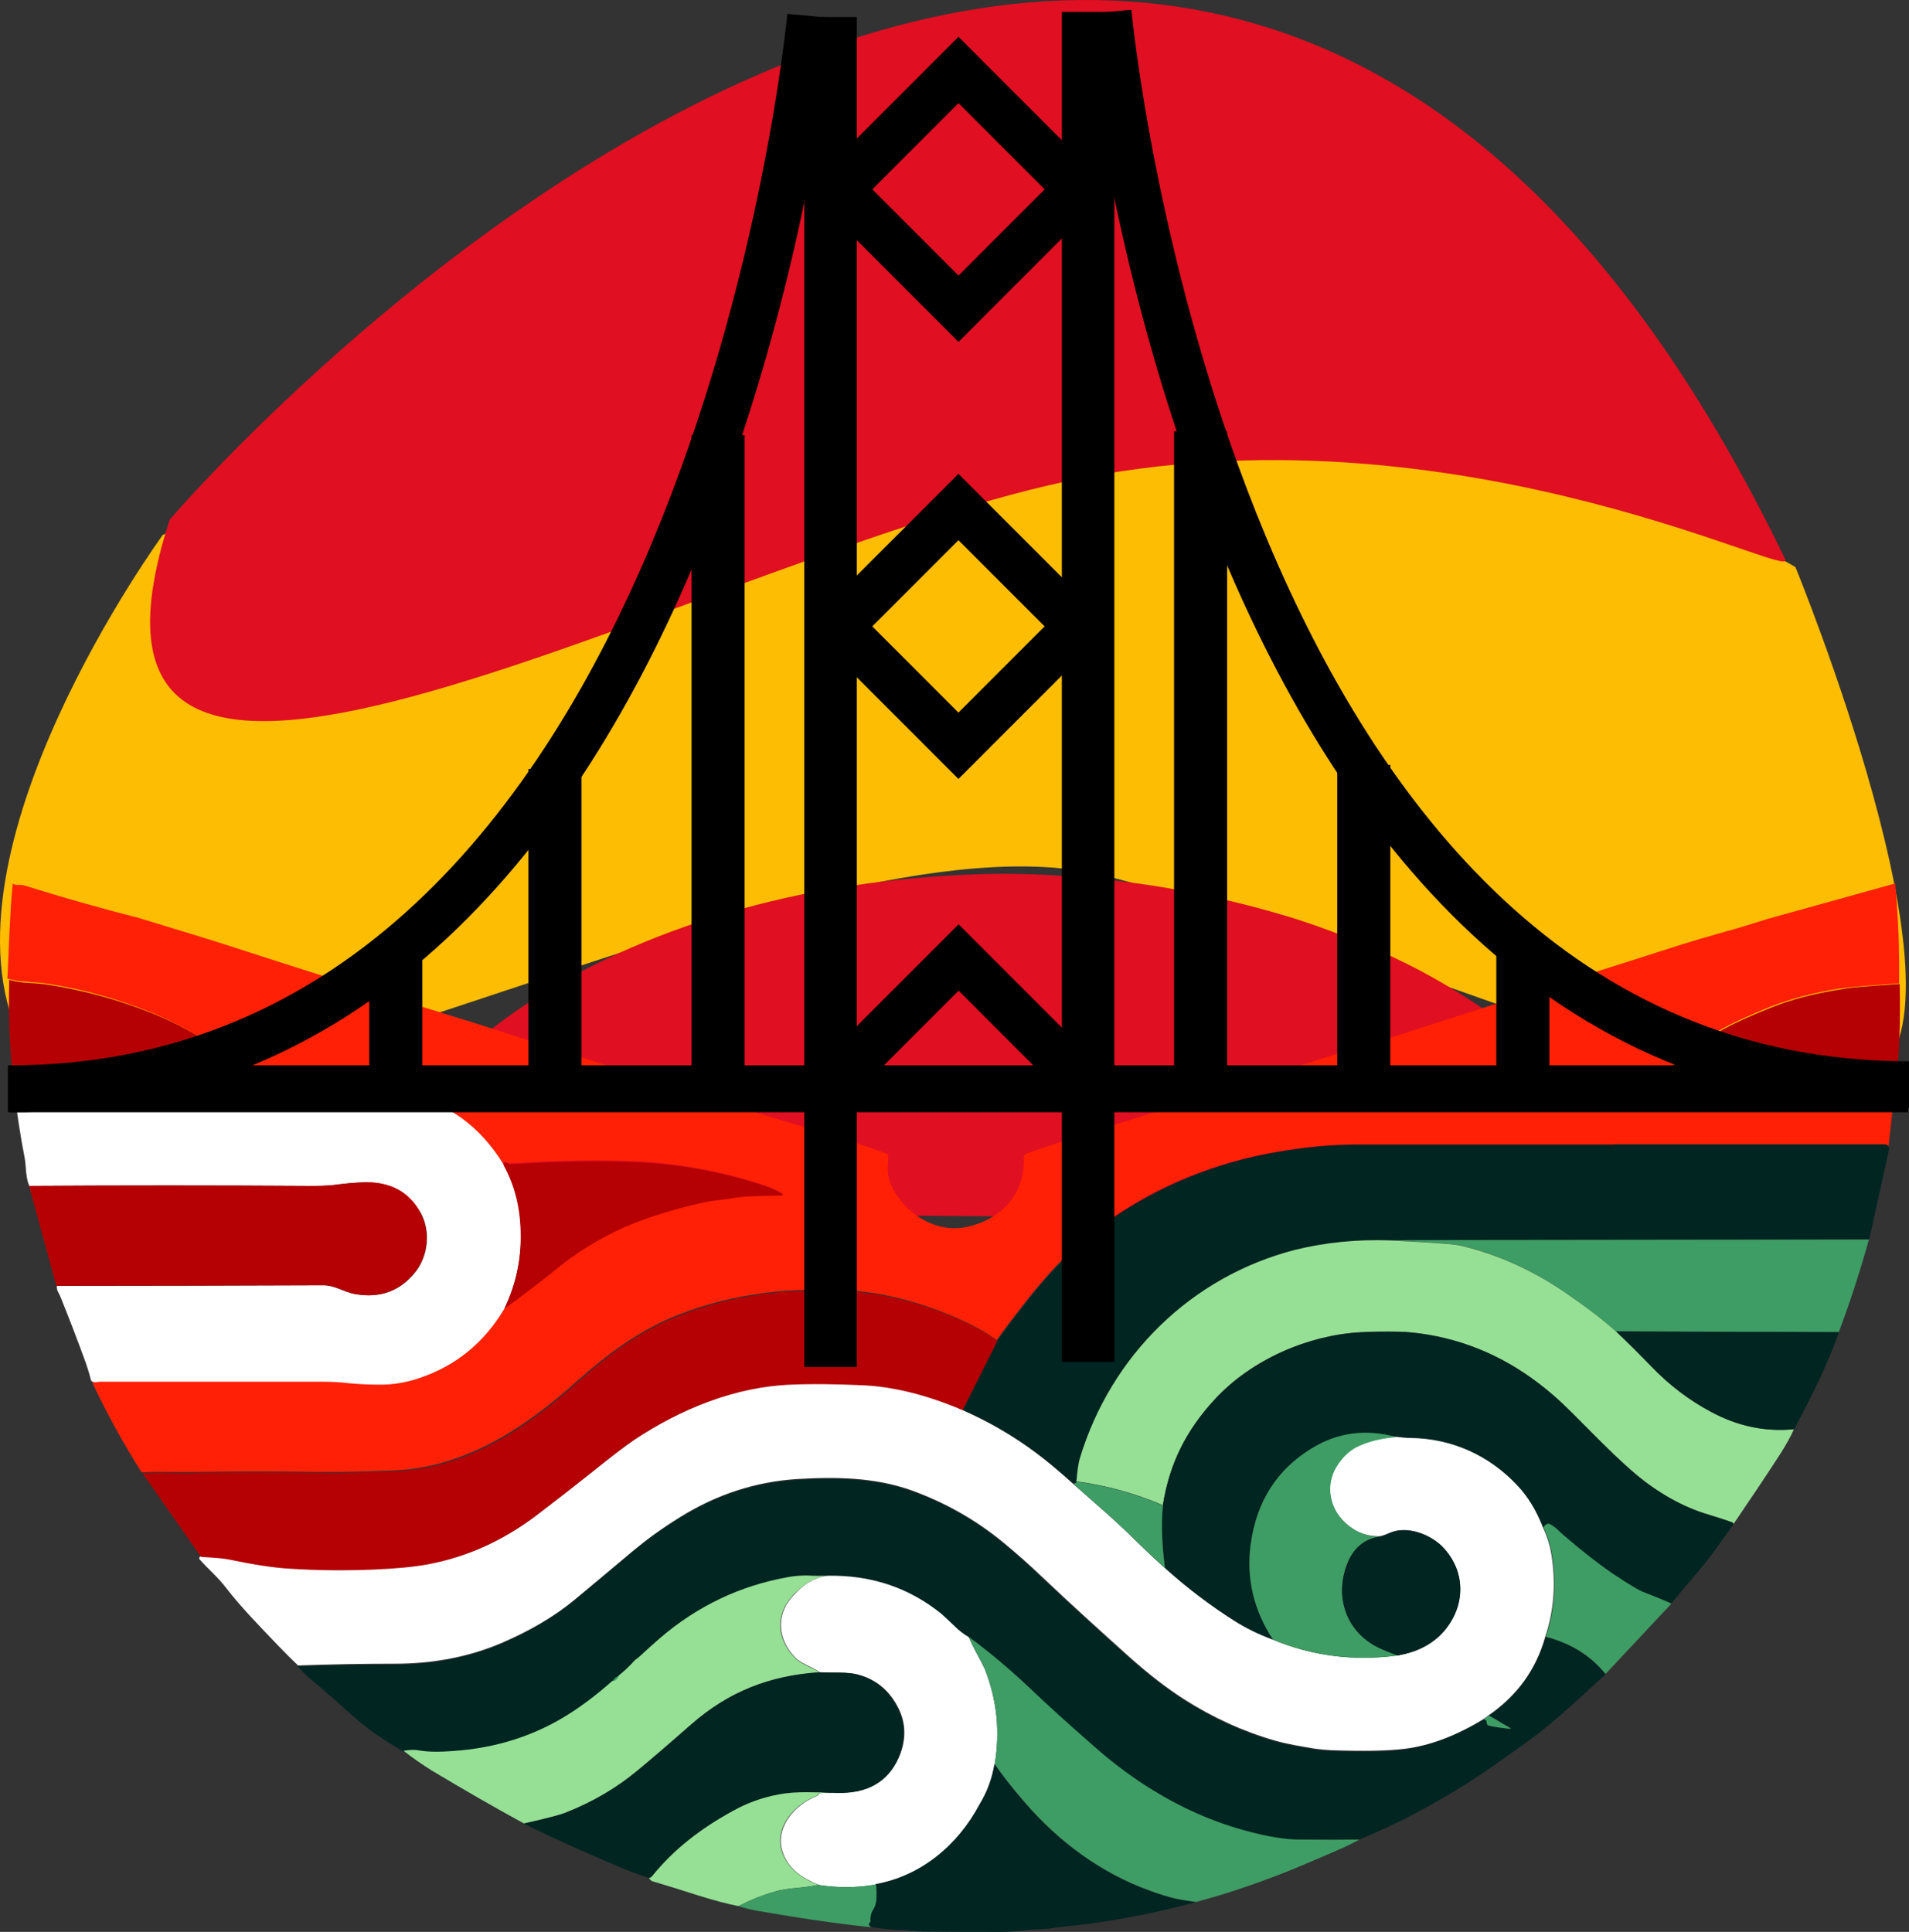
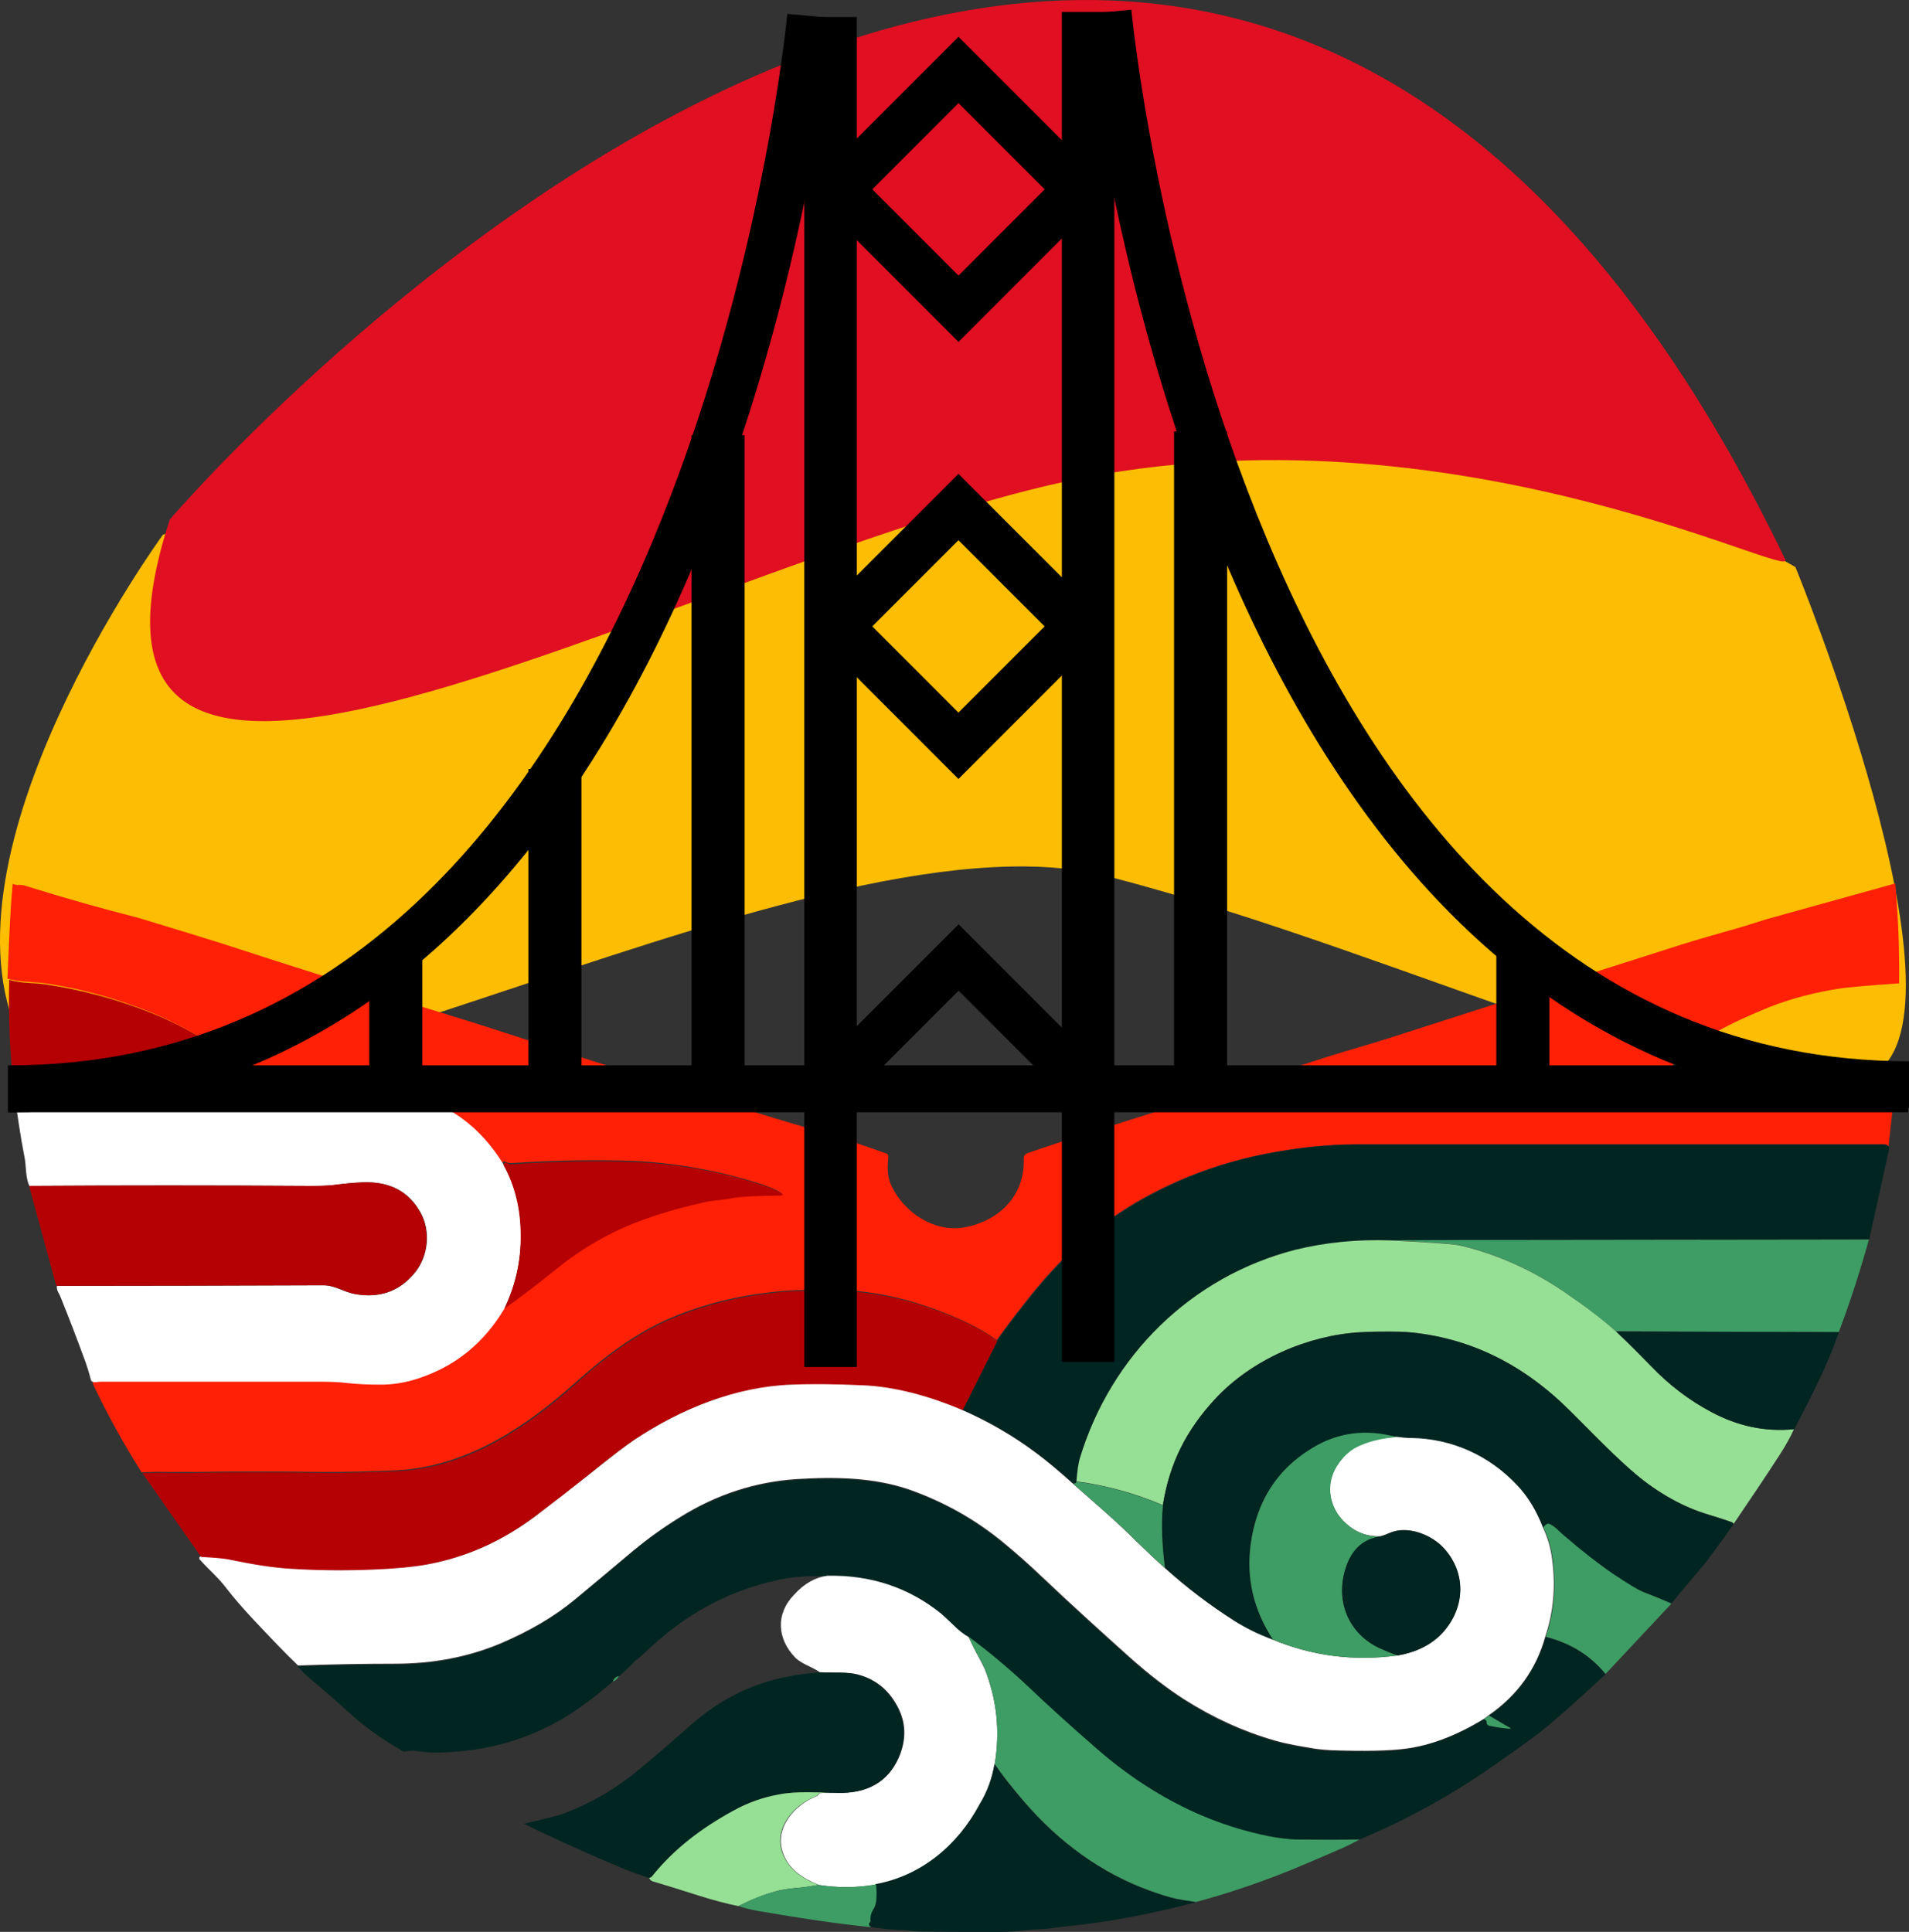
<svg xmlns="http://www.w3.org/2000/svg" width="335" height="339" viewBox="0 0 335 339" fill="none" version="1.1" id="svg68">
  <rect x="0" y="0" width="335" height="339" fill="#333333" stroke="none" />
  <g clip-path="url(#clip0_382_788)" id="g68" transform="translate(-1.3398629e-6,-1.877852e-4)">
    <path d="m 28.575,93.852 c 0,0 -40.568,55.553 -25.03,88.43 C 19.083,215.16 140.524,140.044 194.161,153.728 c 53.636,13.683 117.354,46.224 134.958,34.561 17.603,-11.663 -14.05,-88.784 -14.05,-88.784 0,0 -125.366,-74.833 -286.494,-5.654 z" fill="#fdbd02" id="path25" />
    <path d="m 29.788,91.177 c 0,0 178.991,-209.725 283.495,6.981 C 315.297,102.335 252.494,69.076 184.044,85.153 115.595,101.23 5.459,166.065 29.788,91.177 Z" fill="#e00f21" id="path26" />
-     <path d="m 289.255,214.408 c -1.031,-4.103 -2.88,-8.161 -5.013,-12.059 -1.6,-2.963 -3.768,-6.131 -5.937,-8.867 -6.505,-8.297 -15.82,-15.728 -26.804,-21.905 -5.902,-3.328 -12.763,-6.382 -20.584,-9.14 -2.026,-0.707 -4.088,-1.391 -6.257,-2.006 -5.581,-1.641 -11.234,-2.986 -16.922,-4.08 -7.074,-1.345 -14.575,-2.257 -22.538,-2.736 -4.871,-0.296 -9.421,-0.364 -13.687,-0.205 -7.288,0.251 -14.753,0.912 -21.935,2.006 -3.163,0.479 -5.439,0.866 -6.79,1.117 -14.077,2.735 -26.982,7.021 -38.714,12.879 -5.616,2.803 -11.269,6.314 -15.606,9.482 -5.901,4.331 -11.127,9.346 -15.713,15.067 -1.102,1.368 -2.133,2.827 -3.164,4.422 -3.093,4.833 -5.368,9.528 -6.79,14.11" fill="#e00f21" id="path27" />
    <path d="m 2.223,155.071 c 0.257,0.154 0.617,0.257 1.131,0.205 0.411,0 0.823,0.052 1.08,0.155 6.581,2.057 13.264,3.96 19.948,5.658 3.188,0.977 6.375,1.954 9.614,2.931 3.033,0.926 6.118,1.903 9.254,2.932 7.455,2.417 14.909,4.783 22.416,7.098 2.931,0.926 5.758,1.8 8.432,2.623 3.753,1.183 7.558,2.315 11.259,3.498 15.989,5.195 32.03,10.287 48.07,15.276 6.067,1.903 14.91,4.269 22.159,6.995 0.205,0.103 0.36,0.308 0.308,0.514 -0.154,1.646 -0.257,3.343 0.463,4.938 2.211,4.938 7.815,8.589 13.264,7.406 6.067,-1.286 10.283,-5.76 10.026,-12.087 0,-0.36 0.205,-0.668 0.565,-0.823 3.085,-1.08 5.964,-2.006 8.637,-2.88 14.653,-4.629 29.357,-9.31 44.009,-14.042 3.702,-1.183 7.506,-2.211 10.848,-3.291 16.606,-5.35 33.829,-10.853 51.617,-16.511 1.8,-0.566 4.267,-1.286 7.352,-2.16 2.468,-0.669 4.936,-1.44 7.352,-2.212 l 22.57,-6.275 c 0.103,1.338 0.205,2.521 0.257,3.549 0.36,4.784 0.463,9.464 0.411,13.99 -5.347,0.36 -8.791,0.669 -10.231,0.875 -4.73,0.72 -8.894,1.851 -12.544,3.292 -6.273,2.571 -12.905,5.606 -17.532,10.801 -0.154,0.206 -0.154,0.463 0,0.617 0.668,0.669 1.44,1.08 2.314,1.286 3.547,0.823 7.609,0.771 11.362,0.771 8.894,0 17.069,0.052 24.523,0.155 0.154,0 0.36,0.051 0.514,0.154 0.36,0.257 0.618,0.36 0.875,0.411 l -1.183,10.596 c 0,-0.514 -0.205,-0.72 -0.72,-0.72 h -92.541 c -4.936,0 -9.614,0.514 -14.344,1.337 -10.436,1.8 -20.513,5.812 -29.099,11.881 -5.141,3.601 -10.025,8.436 -14.755,14.505 -2.314,2.932 -3.959,5.143 -4.987,6.635 -1.903,-1.389 -4.422,-2.777 -7.558,-4.115 -6.889,-2.931 -13.573,-4.526 -20.102,-4.68 -4.781,-0.155 -8.997,0 -12.648,0.463 -5.501,0.668 -10.693,1.954 -15.629,3.909 -6.529,2.571 -12.133,6.635 -17.788,11.675 -8.689,7.818 -18.56,14.35 -29.973,15.482 -2.931,0.257 -5.758,0.257 -8.637,0.36 -1.954,0.052 -4.061,0.052 -6.324,0.052 -7.609,-0.103 -15.012,-0.103 -22.159,0 h -4.627 c -1.542,-0.052 -3.085,0 -4.627,0.051 -3.136,-4.938 -5.964,-10.081 -8.483,-15.379 -0.051,-0.154 -0.103,-0.308 -0.103,-0.514 0.514,-0.103 0.874,-0.103 1.08,-0.103 12.956,0.052 25.809,0.052 38.662,0 1.542,0 3.188,0.103 4.833,0.257 1.594,0.155 3.342,0.257 5.244,0.257 2.519,0 4.936,-0.36 7.301,-1.183 6.375,-2.16 11.362,-6.223 14.858,-12.19 2.828,-1.954 5.707,-4.166 8.74,-6.686 3.702,-3.086 7.764,-5.606 12.236,-7.612 3.753,-1.646 8.38,-3.138 13.881,-4.372 1.491,-0.309 2.982,-0.36 4.525,-0.669 2.879,-0.566 5.963,-0.463 8.843,-0.566 0.771,0 0.822,-0.205 0.154,-0.565 -0.874,-0.463 -1.954,-0.875 -3.137,-1.286 -7.3,-2.315 -14.652,-3.652 -22.055,-4.012 -6.324,-0.257 -13.573,-0.154 -21.747,0.36 -0.309,0 -0.617,-0.052 -0.925,-0.206 -0.154,-0.103 -0.309,-0.103 -0.463,0 -0.103,0.052 -0.154,0.206 -0.154,0.412 -4.165,-6.841 -9.922,-10.956 -17.223,-12.447 -1.8,-0.361 -5.038,-0.566 -9.665,-0.618 -5.038,-0.051 -9.922,-0.103 -14.601,-0.103 -5.861,-5.863 -12.493,-10.286 -19.896,-13.372 -6.17,-2.521 -12.596,-4.321 -19.177,-5.247 -0.257,-0.051 -1.337,-0.103 -3.136,-0.257 -1.08,-0.051 -2.108,-0.257 -3.136,-0.514 0.257,-5.453 0.411,-11.059 0.925,-16.665 z" fill="#ff2005" id="path28" />
    <path d="m 1.606,171.941 c 1.028,0.257 2.056,0.463 3.136,0.514 1.799,0.103 2.828,0.206 3.136,0.258 6.581,0.977 13.007,2.726 19.177,5.246 7.403,3.034 14.035,7.509 19.896,13.373 l -44.471,0.051 c -0.771,-6.429 -1.028,-12.91 -0.874,-19.442 z" fill="#b50004" id="path29" />
-     <path d="m 333.367,172.661 c 0.155,6.224 -0.051,12.344 -0.668,18.414 -0.205,-0.052 -0.514,-0.155 -0.874,-0.412 -0.154,-0.103 -0.308,-0.154 -0.514,-0.154 -7.455,-0.103 -15.629,-0.154 -24.524,-0.154 -3.753,0 -7.814,0.051 -11.362,-0.772 -0.925,-0.206 -1.696,-0.617 -2.313,-1.286 -0.154,-0.154 -0.154,-0.463 0,-0.617 4.627,-5.246 11.259,-8.281 17.531,-10.801 3.651,-1.492 7.815,-2.572 12.545,-3.292 1.439,-0.309 4.833,-0.566 10.179,-0.926 z" fill="#b50004" id="path30" />
    <path d="m 2.479,191.332 44.471,-0.051 c 4.679,0.051 9.511,0.051 14.601,0.102 4.627,0.052 7.815,0.258 9.665,0.618 7.301,1.44 13.059,5.606 17.223,12.447 2.005,3.6 2.982,7.715 2.982,12.293 0,4.526 -0.925,8.795 -2.879,12.858 -3.547,5.967 -8.483,10.03 -14.858,12.19 -2.365,0.823 -4.833,1.234 -7.301,1.183 -1.902,0 -3.65,-0.103 -5.244,-0.257 -1.645,-0.206 -3.29,-0.257 -4.833,-0.257 H 17.645 c -0.206,0 -0.566,0.051 -1.08,0.103 l -0.308,-0.103 c -0.154,-0.052 -0.257,-0.155 -0.308,-0.309 -0.309,-1.234 -0.617,-2.212 -0.925,-3.086 -1.439,-3.96 -2.93,-7.818 -4.421,-11.521 -0.103,-0.257 -0.257,-0.566 -0.411,-0.823 -0.154,-0.309 -0.257,-0.669 -0.206,-1.08 15.681,0 31.258,-0.052 46.733,-0.103 2.056,0 3.65,1.234 5.655,1.543 4.421,0.771 7.969,-0.566 10.642,-4.012 2.108,-2.778 2.571,-6.944 0.874,-10.133 -2.057,-3.857 -5.501,-5.657 -10.231,-5.452 -1.542,0.052 -3.136,0.206 -4.678,0.412 -1.748,0.257 -3.342,0.205 -5.09,0.205 -16.195,-0.102 -32.441,-0.102 -48.738,0 -0.309,-0.617 -0.463,-1.44 -0.566,-2.417 -0.103,-1.183 -0.154,-2.006 -0.257,-2.469 -0.771,-3.909 -1.337,-7.869 -1.851,-11.881 z" fill="#ffffff" id="path31" />
    <path d="m 331.516,201.619 -3.496,15.842 -84.007,0.154 c -5.861,-0.206 -11.414,0.36 -16.709,1.697 -18.251,4.681 -32.287,18.465 -37.788,36.519 -0.257,0.823 -0.462,2.211 -0.617,4.114 -0.051,0.257 -0.257,0.36 -0.617,0.309 -2.519,-2.263 -4.678,-4.063 -6.426,-5.349 -3.908,-2.932 -8.226,-5.452 -12.905,-7.51 l 6.118,-12.19 c 1.028,-1.491 2.674,-3.703 4.987,-6.635 4.73,-6.069 9.666,-10.904 14.756,-14.504 8.637,-6.069 18.662,-10.081 29.099,-11.881 4.678,-0.823 9.408,-1.338 14.344,-1.338 h 92.541 c 0.463,0.052 0.72,0.309 0.72,0.772 z" fill="#012521" id="path32" />
    <path d="m 88.492,229.65 c 1.954,-4.063 2.931,-8.332 2.879,-12.858 0,-4.629 -1.028,-8.744 -2.982,-12.293 -0.051,-0.206 0,-0.309 0.154,-0.411 0.154,-0.103 0.308,-0.103 0.463,0 0.257,0.154 0.566,0.257 0.925,0.205 8.175,-0.514 15.424,-0.668 21.747,-0.36 7.403,0.309 14.755,1.646 22.055,4.012 1.183,0.36 2.211,0.823 3.137,1.286 0.719,0.36 0.668,0.566 -0.155,0.566 -2.879,0.103 -6.015,0 -8.843,0.566 -1.49,0.257 -3.033,0.308 -4.524,0.668 -5.501,1.235 -10.128,2.726 -13.881,4.372 -4.473,2.006 -8.534,4.526 -12.236,7.612 -3.034,2.418 -5.964,4.681 -8.74,6.635 z" fill="#b50004" id="path33" />
    <path d="M 9.883,225.639 5.102,208.1 c 16.246,-0.103 32.492,-0.103 48.738,0 1.748,0 3.393,0 5.09,-0.206 1.542,-0.206 3.136,-0.36 4.678,-0.412 4.73,-0.205 8.175,1.595 10.231,5.452 1.696,3.189 1.234,7.356 -0.874,10.133 -2.674,3.446 -6.221,4.783 -10.642,4.012 -1.954,-0.36 -3.547,-1.595 -5.655,-1.543 -15.526,0.051 -31.104,0.103 -46.785,0.103 z" fill="#b50004" id="path34" />
    <path d="m 327.969,217.512 c -1.542,5.503 -3.29,10.955 -5.295,16.253 l -39.125,-0.154 c -2.416,-2.109 -5.398,-4.424 -8.997,-6.892 -5.655,-3.858 -11.671,-6.584 -17.994,-8.127 -0.566,-0.154 -1.388,-0.257 -2.468,-0.36 -3.393,-0.257 -6.786,-0.463 -10.128,-0.617 z" fill="#3e9d64" id="path35" />
    <path d="m 244.014,217.666 c 3.393,0.155 6.786,0.36 10.128,0.617 1.08,0.103 1.902,0.206 2.468,0.361 6.323,1.543 12.338,4.269 17.994,8.126 3.599,2.469 6.58,4.732 8.997,6.892 2.159,2.058 4.216,4.115 6.221,6.173 3.084,3.188 6.529,5.863 10.436,7.92 4.679,2.521 9.511,3.549 14.55,3.035 -0.617,1.389 -1.491,2.932 -2.519,4.526 -2.622,4.063 -5.347,8.075 -8.072,12.087 -0.103,-0.205 -0.257,-0.308 -0.463,-0.36 -0.823,-0.308 -2.159,-0.72 -3.959,-1.286 -4.524,-1.337 -8.894,-3.857 -12.699,-7.046 -5.244,-4.424 -10.642,-10.544 -14.446,-13.836 -6.53,-5.658 -13.83,-9.31 -22.107,-10.698 -1.851,-0.309 -3.548,-0.463 -5.142,-0.515 -2.467,-0.051 -4.678,0 -6.735,0.103 -9.048,0.515 -19.022,4.732 -25.5,11.779 -4.884,5.297 -7.917,11.058 -9.1,18.568 -4.936,-2.109 -10.025,-3.498 -15.167,-4.167 0.155,-1.903 0.36,-3.291 0.617,-4.114 5.502,-18.054 19.588,-31.838 37.788,-36.519 5.245,-1.286 10.848,-1.851 16.71,-1.646 z" fill="#96e095" id="path36" />
    <path d="m 175.018,235.308 -6.118,12.19 c -6.324,-2.674 -12.236,-4.166 -17.789,-4.372 -4.678,-0.205 -8.791,-0.205 -12.338,-0.103 -9.769,0.36 -19.331,4.218 -27.609,9.721 -1.439,0.978 -4.01,2.932 -7.712,5.915 -3.033,2.469 -6.169,4.887 -9.459,7.356 -5.809,4.423 -12.133,7.252 -18.971,8.538 -2.519,0.463 -5.758,0.771 -9.665,0.925 -4.987,0.206 -9.82,0.155 -14.55,-0.154 -2.879,-0.154 -6.375,-0.72 -10.642,-1.594 -1.594,-0.309 -3.188,-0.36 -4.833,-0.463 L 24.998,258.505 c 1.542,-0.051 3.085,-0.103 4.627,-0.051 2.108,0.051 3.65,0.051 4.627,0 7.146,-0.103 14.498,-0.103 22.159,0 2.211,0.051 4.319,0 6.324,-0.052 2.879,-0.103 5.758,-0.103 8.637,-0.36 11.414,-1.08 21.285,-7.664 29.974,-15.482 5.603,-5.04 11.207,-9.104 17.788,-11.675 4.884,-1.955 10.128,-3.241 15.629,-3.909 3.651,-0.463 7.866,-0.617 12.648,-0.463 6.529,0.206 13.213,1.749 20.102,4.68 3.085,1.338 5.604,2.675 7.506,4.115 z" fill="#b50004" id="path37" />
    <path d="m 322.724,233.765 c -2.056,5.812 -4.884,11.367 -7.866,17.025 -5.038,0.463 -9.871,-0.514 -14.549,-3.035 -3.908,-2.108 -7.403,-4.732 -10.437,-7.92 -2.005,-2.109 -4.061,-4.167 -6.221,-6.173 z" fill="#012521" id="path38" />
    <path d="m 304.217,267.455 c -2.931,4.115 -4.833,6.738 -5.809,7.818 -1.748,2.057 -3.445,4.063 -5.142,6.12 -1.594,-0.72 -3.187,-1.388 -4.73,-1.903 -0.925,-0.308 -2.776,-1.44 -5.552,-3.291 -2.417,-1.646 -5.347,-3.909 -8.74,-6.841 -0.566,-0.463 -1.542,-1.595 -2.417,-1.903 -0.308,-0.103 -0.668,0.103 -1.028,0.617 -1.131,-2.932 -2.622,-5.401 -4.524,-7.407 -4.884,-5.194 -11.413,-8.178 -18.611,-8.28 -0.874,0 -1.748,-0.103 -2.571,-0.206 -5.449,-1.44 -10.385,-0.772 -14.961,2.006 -6.066,3.754 -9.614,9.309 -10.642,16.716 -0.823,5.966 0.463,11.573 3.907,16.819 -2.519,-0.926 -4.781,-2.006 -6.735,-3.292 -4.37,-2.777 -8.483,-5.915 -12.236,-9.31 -0.514,-4.011 -0.668,-7.663 -0.36,-10.955 1.183,-7.509 4.216,-13.27 9.1,-18.568 6.53,-7.046 16.452,-11.264 25.501,-11.778 2.005,-0.103 4.267,-0.155 6.735,-0.103 1.594,0 3.29,0.206 5.141,0.514 8.277,1.389 15.578,4.989 22.107,10.698 3.805,3.292 9.151,9.413 14.447,13.836 3.804,3.189 8.174,5.709 12.699,7.047 1.851,0.566 3.136,0.977 3.959,1.286 0.205,0 0.359,0.154 0.462,0.36 z" fill="#012521" id="path39" />
    <path d="m 168.9,247.447 c 4.679,2.057 8.997,4.577 12.905,7.509 1.748,1.286 3.907,3.086 6.426,5.349 3.753,3.344 7.352,6.327 11.105,10.082 1.646,1.594 3.291,3.188 5.039,4.732 3.752,3.394 7.865,6.532 12.235,9.309 1.954,1.235 4.216,2.366 6.735,3.292 6.941,2.88 14.242,3.806 21.902,2.777 3.239,-0.565 5.809,-1.851 7.712,-3.857 4.113,-4.321 4.473,-10.441 0.411,-14.968 -2.056,-2.314 -6.375,-4.114 -9.563,-2.674 -0.462,0.205 -0.976,0.411 -1.542,0.566 -2.416,0.102 -4.524,-0.72 -6.324,-2.469 -2.724,-2.572 -3.393,-6.584 -1.439,-9.773 0.977,-1.594 2.159,-2.726 3.547,-3.446 1.851,-0.977 4.216,-1.543 6.992,-1.749 0.823,0.103 1.697,0.206 2.571,0.206 7.198,0.103 13.727,3.086 18.611,8.281 1.903,2.006 3.393,4.475 4.524,7.407 0.823,1.697 1.389,3.6 1.646,5.76 0.617,4.681 0.205,9.155 -1.234,13.425 -1.594,5.709 -4.884,10.286 -9.923,13.784 l -0.822,0.617 c -4.781,2.932 -9.357,4.681 -13.83,5.247 -2.776,0.36 -7.095,0.462 -13.007,0.257 -1.028,-0.052 -1.954,-0.155 -2.776,-0.257 -2.417,-0.412 -4.782,-0.772 -7.095,-1.441 -5.552,-1.594 -10.848,-4.012 -15.938,-7.252 -3.033,-1.954 -6.169,-4.372 -9.459,-7.304 -5.039,-4.526 -10.334,-9.309 -15.424,-14.144 -2.262,-2.16 -4.524,-4.166 -6.838,-6.069 -4.884,-4.012 -10.282,-7.047 -16.297,-9.207 -6.324,-2.212 -13.162,-2.315 -19.897,-1.903 -7.249,0.463 -14.087,2.674 -20.513,6.686 -3.085,1.903 -5.759,3.858 -8.123,5.812 -3.548,2.984 -6.992,5.864 -10.334,8.641 -3.599,2.984 -7.918,5.504 -12.956,7.664 -5.707,2.418 -11.928,3.6 -18.663,3.6 -5.552,0 -11.208,0.103 -16.966,0.309 -1.182,-1.131 -2.417,-2.366 -3.702,-3.703 -3.085,-3.24 -6.221,-6.429 -8.894,-9.876 -1.44,-1.903 -3.136,-3.291 -4.679,-5.04 -0.051,-0.052 -0.051,-0.103 -0.051,-0.154 0,-0.309 0.154,-0.412 0.463,-0.258 1.645,0.103 3.239,0.155 4.833,0.463 4.216,0.875 7.763,1.44 10.642,1.595 4.73,0.308 9.563,0.36 14.549,0.154 3.907,-0.154 7.146,-0.463 9.665,-0.926 6.838,-1.286 13.11,-4.114 18.971,-8.538 3.239,-2.469 6.427,-4.938 9.46,-7.355 3.702,-2.983 6.272,-4.938 7.712,-5.915 8.277,-5.503 17.84,-9.361 27.608,-9.721 3.599,-0.154 7.712,-0.103 12.339,0.103 5.449,0.206 11.413,1.697 17.685,4.372 z" fill="#ffffff" id="path40" />
    <path d="m 245.093,252.179 c -2.776,0.205 -5.09,0.823 -6.992,1.748 -1.388,0.72 -2.571,1.852 -3.547,3.447 -1.954,3.188 -1.286,7.2 1.439,9.772 1.851,1.749 3.959,2.572 6.324,2.469 -3.034,0.411 -5.142,2.263 -6.17,5.555 -1.902,5.863 0.566,11.624 6.067,14.093 0.976,0.463 2.005,0.874 3.084,1.234 -7.66,1.029 -14.961,0.103 -21.901,-2.777 -3.445,-5.247 -4.73,-10.853 -3.908,-16.819 1.029,-7.407 4.576,-13.013 10.643,-16.716 4.576,-2.829 9.512,-3.498 14.961,-2.006 z" fill="#3e9d64" id="path41" />
    <path d="m 260.466,301.659 c 0.36,0.205 0.514,0.36 0.462,0.462 -0.103,0.309 0.103,0.618 0.463,0.72 h 0.051 c 1.234,0.206 2.365,0.412 3.445,0.515 0.309,0.051 0.36,-0.052 0.052,-0.206 l -3.599,-2.109 c 5.038,-3.497 8.329,-8.126 9.922,-13.784 4.37,1.131 7.866,3.292 10.488,6.532 -5.912,5.503 -10.025,9.104 -12.339,10.801 -2.262,1.698 -4.575,3.343 -6.889,4.938 -7.506,5.298 -15.475,9.721 -23.958,13.27 -3.393,0.052 -6.786,0.052 -10.179,0.103 -2.725,0.051 -6.118,-0.514 -10.18,-1.646 -6.478,-1.8 -12.544,-4.629 -18.302,-8.538 -2.674,-1.8 -5.347,-3.858 -8.021,-6.224 -4.37,-3.857 -8.226,-7.355 -11.619,-10.544 -3.188,-3.034 -6.632,-5.915 -10.334,-8.641 -0.822,-0.463 -1.696,-1.131 -2.519,-1.954 -1.234,-1.235 -2.005,-1.955 -2.313,-2.161 -5.707,-4.526 -12.339,-6.737 -19.948,-6.635 -1.131,0 -2.262,0 -3.496,0.052 -1.234,0.051 -2.417,0.154 -3.445,0.309 -8.329,1.491 -15.835,5.04 -22.467,10.749 -1.131,0.978 -2.313,2.058 -3.599,3.241 -0.154,0.103 -0.257,0.257 -0.462,0.36 -0.155,0.103 -0.309,0.205 -0.412,0.36 -0.822,0.926 -1.748,1.749 -2.673,2.52 -0.463,0.154 -0.823,0.463 -1.08,0.926 -2.519,2.212 -4.987,4.063 -7.3,5.606 -6.17,3.961 -13.059,6.224 -20.771,6.738 -2.313,0.154 -4.061,0.206 -6.221,-0.154 -0.617,-0.103 -1.439,-0.052 -2.417,0.103 -3.547,-2.058 -6.478,-4.115 -8.791,-6.172 -2.622,-2.366 -5.244,-4.681 -7.969,-6.944 -0.514,-0.463 -1.131,-1.08 -1.799,-1.852 5.758,-0.205 11.414,-0.308 16.966,-0.308 6.735,0 12.956,-1.183 18.662,-3.601 5.038,-2.109 9.357,-4.68 12.956,-7.663 3.342,-2.778 6.787,-5.658 10.334,-8.641 2.365,-2.006 5.09,-3.961 8.123,-5.813 6.427,-3.96 13.316,-6.223 20.514,-6.686 6.735,-0.412 13.572,-0.309 19.896,1.903 6.015,2.109 11.465,5.195 16.298,9.207 2.313,1.903 4.575,3.909 6.837,6.069 5.09,4.835 10.386,9.618 15.424,14.144 3.29,2.932 6.426,5.35 9.46,7.304 5.089,3.24 10.385,5.658 15.937,7.252 2.365,0.669 4.679,1.029 7.095,1.441 0.823,0.154 1.748,0.257 2.776,0.257 5.913,0.205 10.231,0.154 13.008,-0.257 4.524,-0.669 9.151,-2.418 13.933,-5.349 z" fill="#012521" id="path42" />
    <path d="m 188.899,259.997 c 5.193,0.668 10.231,2.057 15.167,4.166 -0.309,3.343 -0.155,6.995 0.36,10.956 -1.748,-1.544 -3.445,-3.138 -5.039,-4.732 -3.753,-3.704 -7.352,-6.738 -11.105,-10.082 0.308,0.103 0.566,-0.051 0.617,-0.308 z" fill="#3e9d64" id="path43" />
    <path d="m 293.317,281.393 -11.568,12.345 c -2.622,-3.241 -6.118,-5.401 -10.488,-6.532 1.439,-4.218 1.851,-8.693 1.234,-13.425 -0.257,-2.16 -0.823,-4.063 -1.645,-5.761 0.36,-0.514 0.719,-0.72 1.028,-0.617 0.925,0.36 1.851,1.44 2.416,1.903 3.394,2.932 6.324,5.195 8.74,6.841 2.777,1.852 4.627,2.983 5.553,3.292 1.542,0.617 3.136,1.234 4.73,1.954 z" fill="#3e9d64" id="path44" />
    <path d="m 245.298,290.497 c -1.079,-0.36 -2.108,-0.823 -3.084,-1.234 -5.45,-2.469 -7.969,-8.229 -6.067,-14.093 1.08,-3.343 3.136,-5.195 6.17,-5.555 0.565,-0.154 1.079,-0.36 1.542,-0.566 3.188,-1.44 7.455,0.36 9.563,2.675 4.061,4.475 3.65,10.647 -0.412,14.967 -1.902,1.955 -4.473,3.241 -7.712,3.806 z" fill="#012521" id="path45" />
-     <path d="m 145.199,276.507 c -2.056,0.206 -4.061,1.338 -5.964,3.343 -3.29,3.447 -2.93,7.767 0.206,11.007 1.182,1.235 2.828,1.595 4.318,2.572 -8.585,0.566 -15.834,3.343 -22.467,9.155 -3.65,3.189 -6.786,5.915 -9.408,8.076 -3.702,3.086 -7.917,5.554 -12.647,7.406 -0.977,0.412 -3.445,1.029 -7.301,1.903 -5.398,-2.932 -10.694,-6.018 -16.041,-9.207 -1.748,-1.08 -3.445,-2.263 -5.09,-3.548 1.028,-0.155 1.799,-0.206 2.416,-0.103 2.159,0.36 3.907,0.308 6.221,0.154 7.66,-0.514 14.601,-2.726 20.77,-6.738 2.314,-1.492 4.73,-3.343 7.301,-5.606 0.411,0 0.771,-0.309 1.08,-0.926 0.976,-0.772 1.851,-1.595 2.673,-2.52 0.103,-0.155 0.257,-0.258 0.411,-0.36 0.155,-0.103 0.309,-0.206 0.463,-0.36 1.285,-1.183 2.468,-2.263 3.599,-3.241 6.632,-5.709 14.138,-9.258 22.467,-10.75 1.028,-0.205 2.211,-0.308 3.445,-0.308 1.234,0.103 2.416,0.051 3.547,0.051 z" fill="#96e095" id="path46" />
    <path d="m 145.199,276.507 c 7.609,-0.154 14.241,2.057 19.948,6.635 0.308,0.257 1.08,0.977 2.313,2.16 0.823,0.823 1.697,1.492 2.519,1.955 0.463,1.028 0.926,1.954 1.389,2.829 0.719,1.286 1.182,2.211 1.439,2.777 2.108,5.349 2.725,10.904 1.748,16.716 -0.411,2.418 -1.234,4.784 -2.468,7.098 -3.855,7.098 -10.23,12.499 -18.251,13.99 -3.393,0.618 -6.786,0.618 -10.128,0.103 -2.879,-1.183 -5.501,-2.829 -6.427,-5.966 -1.285,-4.218 2.263,-8.127 5.913,-9.567 0.205,-0.052 0.36,-0.206 0.462,-0.36 0.103,-0.154 0.206,-0.206 0.309,-0.206 0.668,-0.103 1.645,-0.103 2.982,-0.103 5.244,0.155 8.843,-1.851 10.745,-6.069 1.285,-2.88 1.388,-5.812 0.051,-8.589 -1.542,-3.189 -3.907,-5.195 -7.146,-6.07 -1.953,-0.514 -4.524,-0.257 -6.735,-0.411 -1.491,-1.029 -3.136,-1.389 -4.318,-2.572 -3.137,-3.24 -3.496,-7.612 -0.206,-11.007 1.8,-2.006 3.805,-3.086 5.861,-3.343 z" fill="#ffffff" id="path47" />
    <path d="m 238.563,322.798 c -1.234,0.669 -2.467,1.286 -3.702,1.8 -2.467,1.08 -4.987,2.16 -7.454,3.189 -5.758,2.366 -11.568,4.372 -17.532,5.967 -1.799,-0.258 -2.93,-0.463 -3.444,-0.566 -1.337,-0.309 -2.931,-0.772 -4.679,-1.44 -8.534,-3.086 -15.938,-8.539 -22.004,-15.585 -2.211,-2.572 -3.959,-4.783 -5.193,-6.635 0.977,-5.812 0.36,-11.367 -1.748,-16.716 -0.205,-0.566 -0.72,-1.492 -1.439,-2.778 -0.463,-0.874 -0.926,-1.8 -1.389,-2.828 3.702,2.726 7.095,5.606 10.334,8.641 3.342,3.188 7.249,6.737 11.62,10.544 2.673,2.366 5.346,4.423 8.02,6.223 5.758,3.858 11.825,6.738 18.303,8.538 4.061,1.132 7.454,1.698 10.179,1.646 3.29,0.052 6.684,0.052 10.128,0 z" fill="#3e9d64" id="path48" />
    <path d="m 143.76,293.48 c 2.21,0.103 4.781,-0.154 6.735,0.412 3.239,0.874 5.604,2.932 7.146,6.069 1.337,2.778 1.234,5.709 -0.052,8.59 -1.902,4.217 -5.501,6.223 -10.745,6.069 -3.341,-0.052 -7.043,-0.309 -10.128,0.257 -2.879,0.514 -5.604,1.492 -8.072,2.88 -5.552,3.087 -10.385,6.687 -14.292,11.573 -0.052,0.103 -0.154,0.155 -0.309,0.155 -0.051,0 -0.103,0.051 -0.154,0.051 -1.594,-0.514 -3.187,-1.08 -4.781,-1.749 -5.758,-2.417 -11.516,-4.989 -17.172,-7.766 3.856,-0.875 6.272,-1.492 7.301,-1.903 4.73,-1.852 8.946,-4.321 12.648,-7.407 2.622,-2.16 5.758,-4.835 9.408,-8.075 6.58,-5.813 13.881,-8.59 22.467,-9.156 z" fill="#012521" id="path49" />
    <path d="m 108.594,294.098 c -0.308,0.617 -0.668,0.874 -1.079,0.926 0.257,-0.515 0.617,-0.823 1.079,-0.926 z" fill="#3e9d64" id="path50" />
    <path d="m 261.287,301.041 3.599,2.109 c 0.309,0.155 0.257,0.206 -0.051,0.206 -1.08,-0.103 -2.211,-0.257 -3.445,-0.514 -0.309,-0.052 -0.566,-0.36 -0.514,-0.669 v -0.052 c 0.051,-0.102 -0.154,-0.308 -0.463,-0.462 z" fill="#3e9d64" id="path51" />
    <path d="m 174.504,309.579 c 1.285,1.852 2.981,4.064 5.192,6.635 6.067,7.047 13.47,12.499 22.004,15.585 1.8,0.617 3.342,1.132 4.679,1.44 0.514,0.103 1.645,0.309 3.445,0.566 -7.455,1.954 -15.064,3.497 -22.673,4.218 -0.771,0.102 -1.594,0.154 -2.365,0.308 -1.645,0.257 -3.239,0.155 -4.987,0.412 -1.234,0.154 -2.622,0.257 -4.164,0.257 -4.628,0 -9.152,0 -13.625,-0.052 -0.719,0 -1.491,-0.051 -2.313,-0.154 -0.771,-0.103 -1.543,-0.154 -2.365,-0.154 -1.543,-0.103 -3.085,-0.257 -4.576,-0.515 l -0.205,-0.205 c -0.103,-0.103 -0.155,-0.257 -0.155,-0.412 0,-0.103 0.052,-0.154 0.155,-0.205 0.103,-0.052 0.154,-0.155 0.103,-0.258 -0.052,-0.771 0.154,-1.44 0.514,-2.057 0.308,-0.463 0.514,-1.029 0.514,-1.697 0.051,-0.875 0.051,-1.749 -0.052,-2.675 8.021,-1.44 14.447,-6.841 18.252,-13.99 1.388,-2.263 2.21,-4.629 2.622,-7.047 z" fill="#012521" id="path52" />
    <path d="m 146.845,314.569 c -1.337,-0.052 -2.366,0 -2.982,0.102 -0.103,0 -0.206,0.103 -0.309,0.206 -0.103,0.154 -0.257,0.309 -0.462,0.36 -3.651,1.44 -7.198,5.298 -5.913,9.567 0.977,3.138 3.548,4.783 6.427,5.966 -1.234,0.206 -2.519,0.412 -3.805,0.515 -1.645,0.154 -2.93,0.36 -3.753,0.617 -2.21,0.617 -4.318,1.491 -6.478,2.572 -2.056,-0.412 -4.37,-1.029 -6.992,-1.852 -2.673,-0.874 -5.398,-1.697 -8.123,-2.52 -0.205,-0.052 -0.36,-0.257 -0.565,-0.566 0.051,0 0.103,-0.052 0.154,-0.052 0.103,0 0.205,-0.102 0.308,-0.154 3.908,-4.886 8.74,-8.538 14.293,-11.573 2.467,-1.388 5.192,-2.366 8.071,-2.88 3.085,-0.617 6.787,-0.308 10.129,-0.308 z" fill="#96e095" id="path53" />
    <path d="m 153.733,330.667 c 0.103,0.875 0.103,1.801 0.052,2.675 -0.052,0.617 -0.206,1.183 -0.514,1.697 -0.412,0.618 -0.566,1.286 -0.515,2.058 0,0.103 -0.051,0.205 -0.102,0.257 -0.103,0.051 -0.155,0.154 -0.155,0.206 -0.051,0.154 0,0.308 0.155,0.411 l 0.205,0.206 c -5.655,-0.566 -12.287,-1.543 -19.999,-2.881 -1.337,-0.257 -2.417,-0.514 -3.239,-0.823 2.108,-1.131 4.267,-2.005 6.478,-2.571 0.874,-0.257 2.108,-0.463 3.753,-0.617 1.285,-0.103 2.571,-0.309 3.804,-0.515 3.342,0.515 6.684,0.515 10.077,-0.103 z" fill="#3e9d64" id="path54" />
    <path fill-rule="evenodd" clip-rule="evenodd" d="M 141.146,239.881 V 2.993 h 9.216 V 239.881 Z" fill="#000000" id="path55" />
    <path fill-rule="evenodd" clip-rule="evenodd" d="m 138.161,2.43 c 0,-1.4e-4 0,4.5e-4 4.096,0.38 4.097,0.38 4.097,0.382 4.097,0.384 l -0.001,0.009 -0.003,0.031 c -0.003,0.026 -0.006,0.064 -0.011,0.113 -0.01,0.098 -0.024,0.24 -0.043,0.425 -0.038,0.371 -0.096,0.915 -0.177,1.62 -0.161,1.41 -0.413,3.466 -0.776,6.075 -0.727,5.217 -1.902,12.654 -3.7,21.571 -3.591,17.816 -9.685,41.629 -19.698,65.49 C 102.02,146.012 65.857,195.176 1.697,195.176 v -8.232 c 58.971,0 93.089,-44.961 112.661,-91.602 9.736,-23.201 15.695,-46.451 19.219,-63.931 1.761,-8.732 2.909,-16.002 3.616,-21.08 0.354,-2.538 0.597,-4.527 0.751,-5.875 0.077,-0.674 0.132,-1.187 0.167,-1.529 0.018,-0.171 0.031,-0.298 0.039,-0.382 l 0.009,-0.092 z" fill="#000000" id="path56" />
    <path fill-rule="evenodd" clip-rule="evenodd" d="M 1.389,186.944 H 334.847 v 8.232 H 1.389 Z" fill="#000000" id="path57" />
    <path fill-rule="evenodd" clip-rule="evenodd" d="M 121.354,188.282 V 76.361 h 9.316 v 111.921 z" fill="#000000" id="path58" />
    <path fill-rule="evenodd" clip-rule="evenodd" d="m 92.718,188.282 v -53.337 h 9.315 v 53.337 z" fill="#000000" id="path59" />
    <path fill-rule="evenodd" clip-rule="evenodd" d="m 64.801,191.162 v -24.225 h 9.315 v 24.225 z" fill="#000000" id="path60" />
    <path fill-rule="evenodd" clip-rule="evenodd" d="M 186.338,238.978 V 2.09 h 9.215 V 238.978 Z" fill="#000000" id="path61" />
    <path fill-rule="evenodd" clip-rule="evenodd" d="m 190.344,2.474 c -0.001,-0.003 -0.001,-0.005 4.096,-0.384 3.337,-0.309 3.956,-0.367 4.07,-0.378 0.026,-0.002 0.026,-0.002 0.026,-0.002 l 0.003,0.024 0.009,0.092 c 0.008,0.083 0.02,0.211 0.038,0.382 0.035,0.341 0.09,0.855 0.167,1.529 0.154,1.348 0.397,3.336 0.751,5.875 0.707,5.077 1.856,12.348 3.616,21.08 3.524,17.481 9.483,40.73 19.219,63.931 19.572,46.642 53.69,91.603 112.661,91.603 v 8.231 c -64.16,0 -100.322,-49.163 -120.248,-96.647 C 204.739,73.947 198.646,50.133 195.054,32.318 193.257,23.401 192.081,15.964 191.355,10.747 190.991,8.138 190.74,6.082 190.578,4.672 190.498,3.967 190.44,3.423 190.401,3.052 190.382,2.867 190.368,2.725 190.358,2.627 190.354,2.578 190.35,2.54 190.348,2.514 Z" fill="#000000" id="path62" />
    <path fill-rule="evenodd" clip-rule="evenodd" d="M 206.029,187.562 V 75.692 h 9.315 V 187.562 Z" fill="#000000" id="path63" />
-     <path fill-rule="evenodd" clip-rule="evenodd" d="m 234.665,187.562 v -53.337 h 9.315 v 53.337 z" fill="#000000" id="path64" />
    <path fill-rule="evenodd" clip-rule="evenodd" d="m 262.582,190.442 v -24.225 h 9.315 v 24.225 z" fill="#000000" id="path65" />
    <path fill-rule="evenodd" clip-rule="evenodd" d="m 141.435,109.917 26.757,-26.769 26.758,26.769 -26.758,26.77 z m 11.636,0 15.121,15.128 15.122,-15.128 -15.122,-15.127 z" fill="#000000" id="path66" />
    <path fill-rule="evenodd" clip-rule="evenodd" d="M 141.444,33.226 168.202,6.457 194.96,33.226 168.202,59.995 Z m 11.637,0 15.121,15.128 15.121,-15.128 -15.121,-15.128 z" fill="#000000" id="path67" />
    <path fill-rule="evenodd" clip-rule="evenodd" d="m 168.221,162.196 23.833,23.844 -5.818,5.821 -18.015,-18.023 -18.016,18.023 -5.818,-5.821 z" fill="#000000" id="path68" />
  </g>
  <defs id="defs68">
    <clipPath id="clip0_382_788">
      <rect width="335" height="339" fill="#ffffff" id="rect68" x="0" y="0" />
    </clipPath>
  </defs>
</svg>